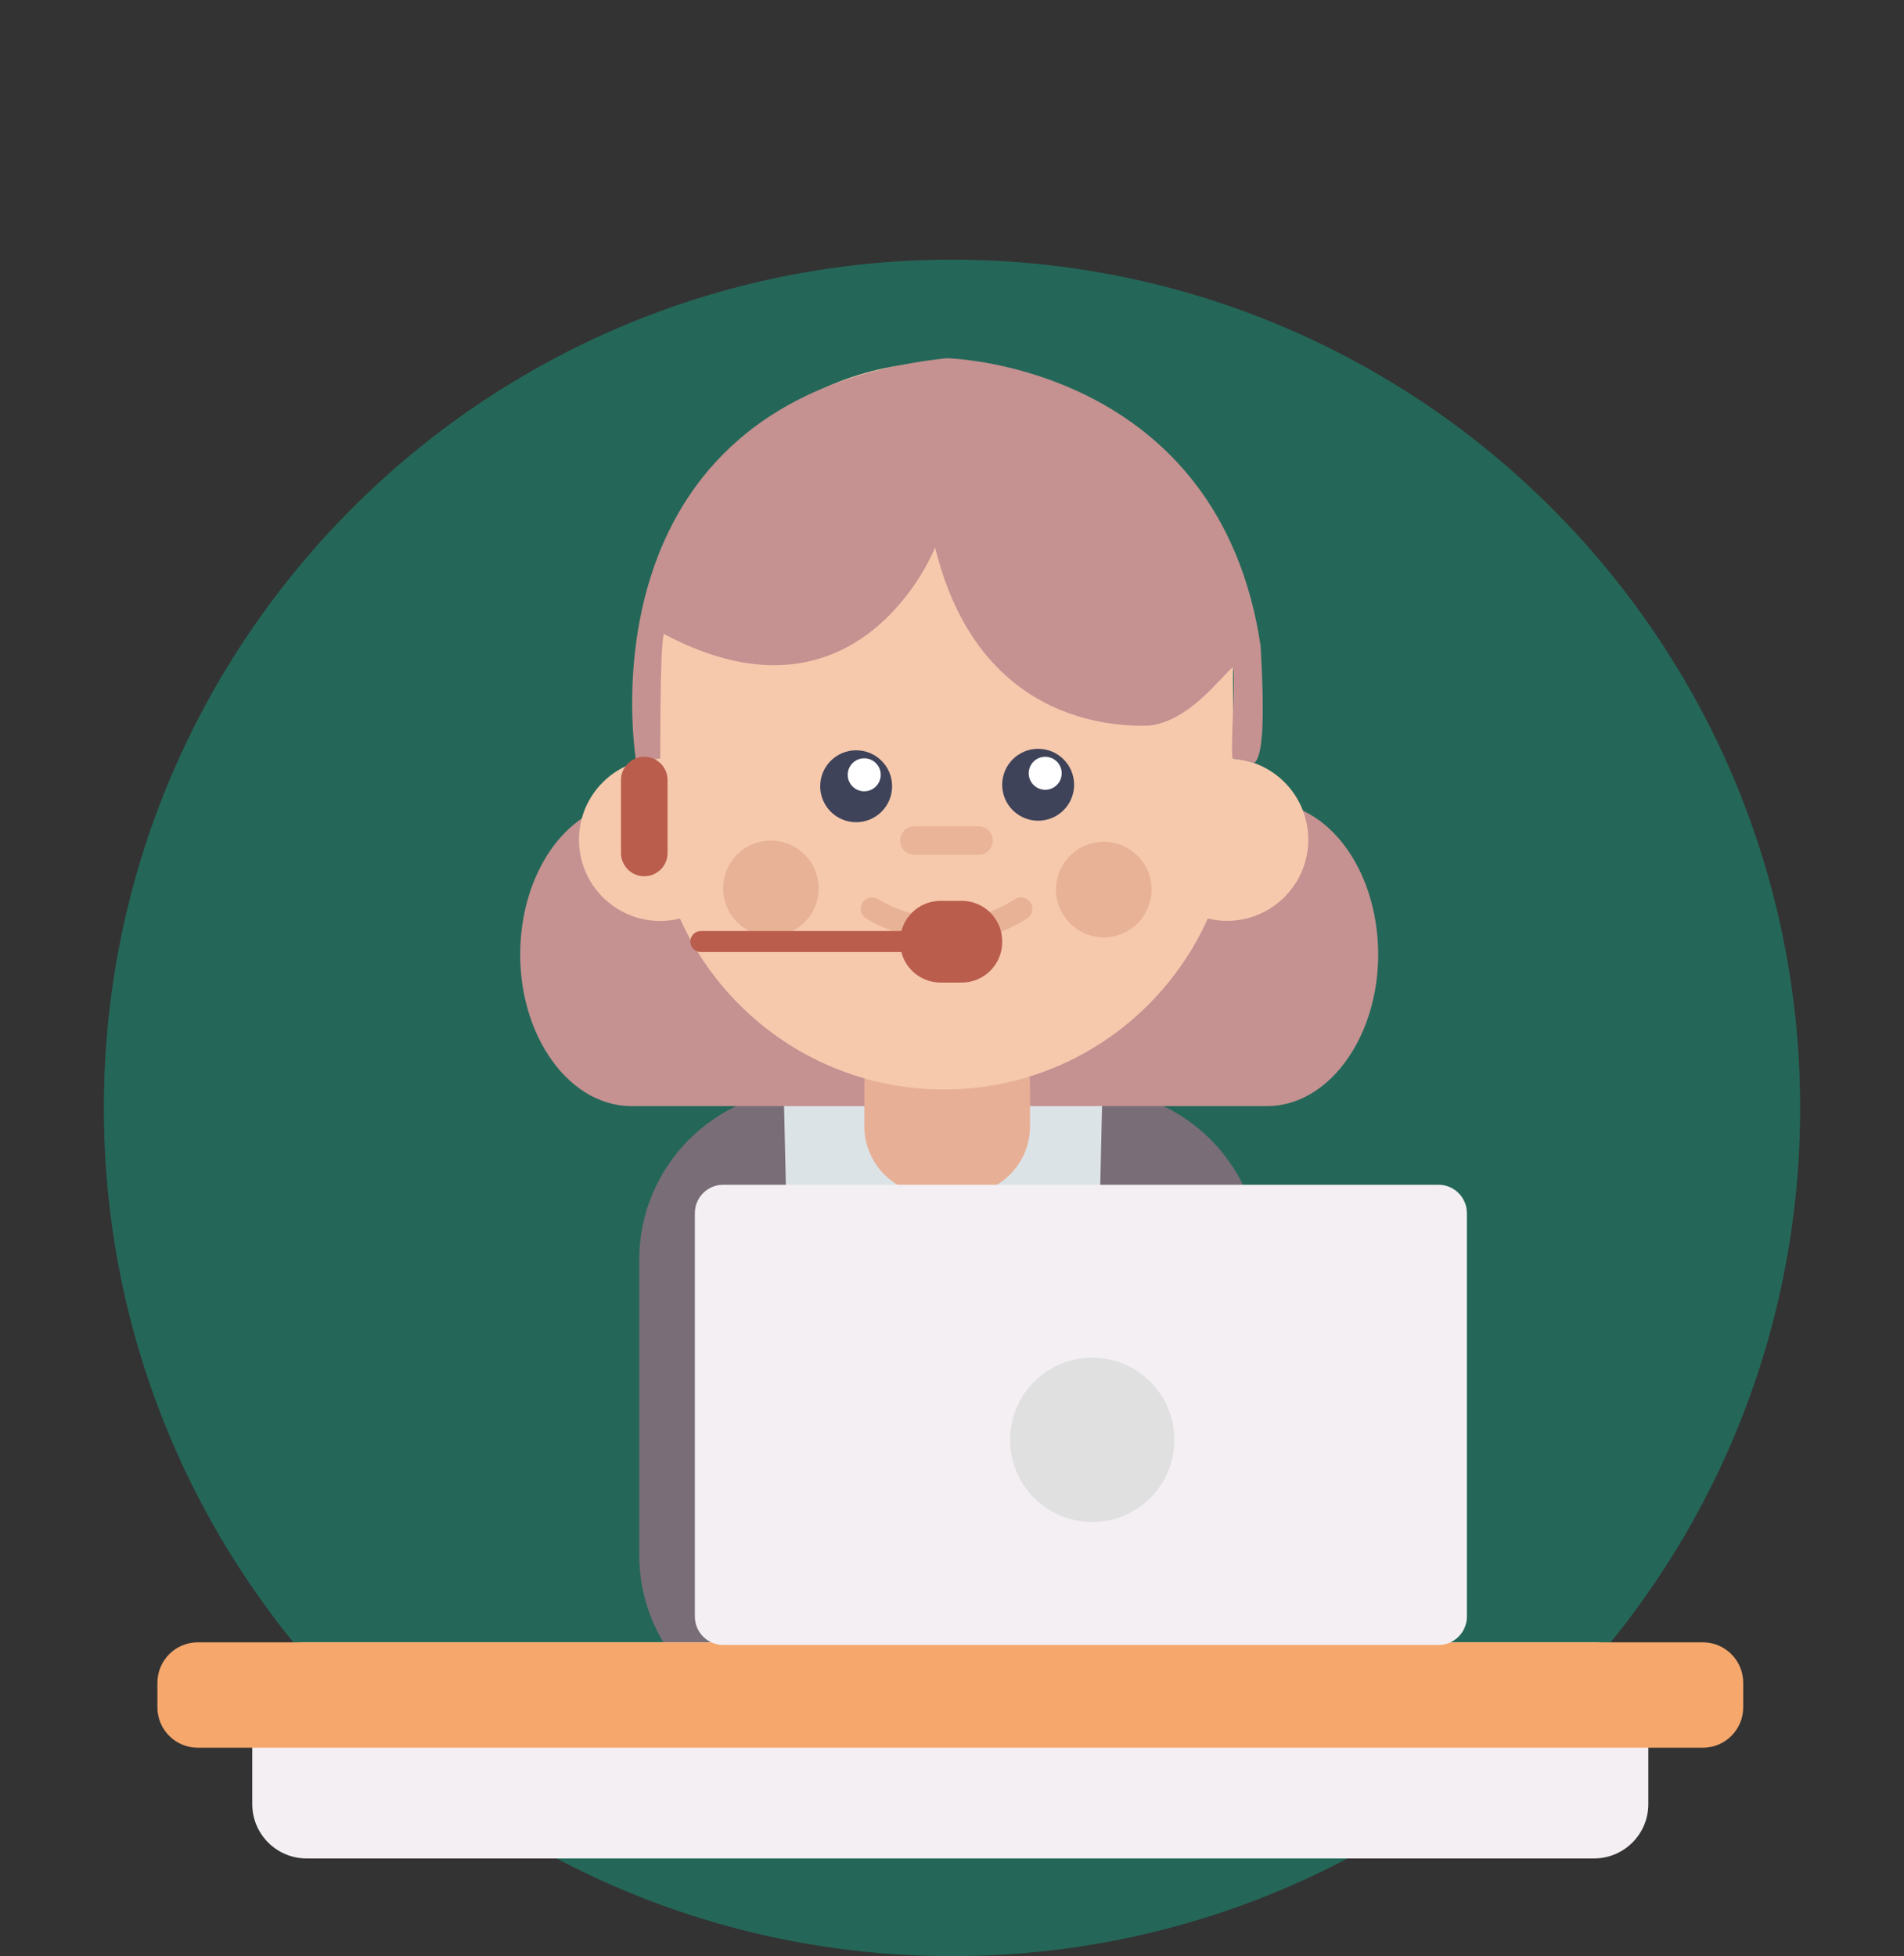
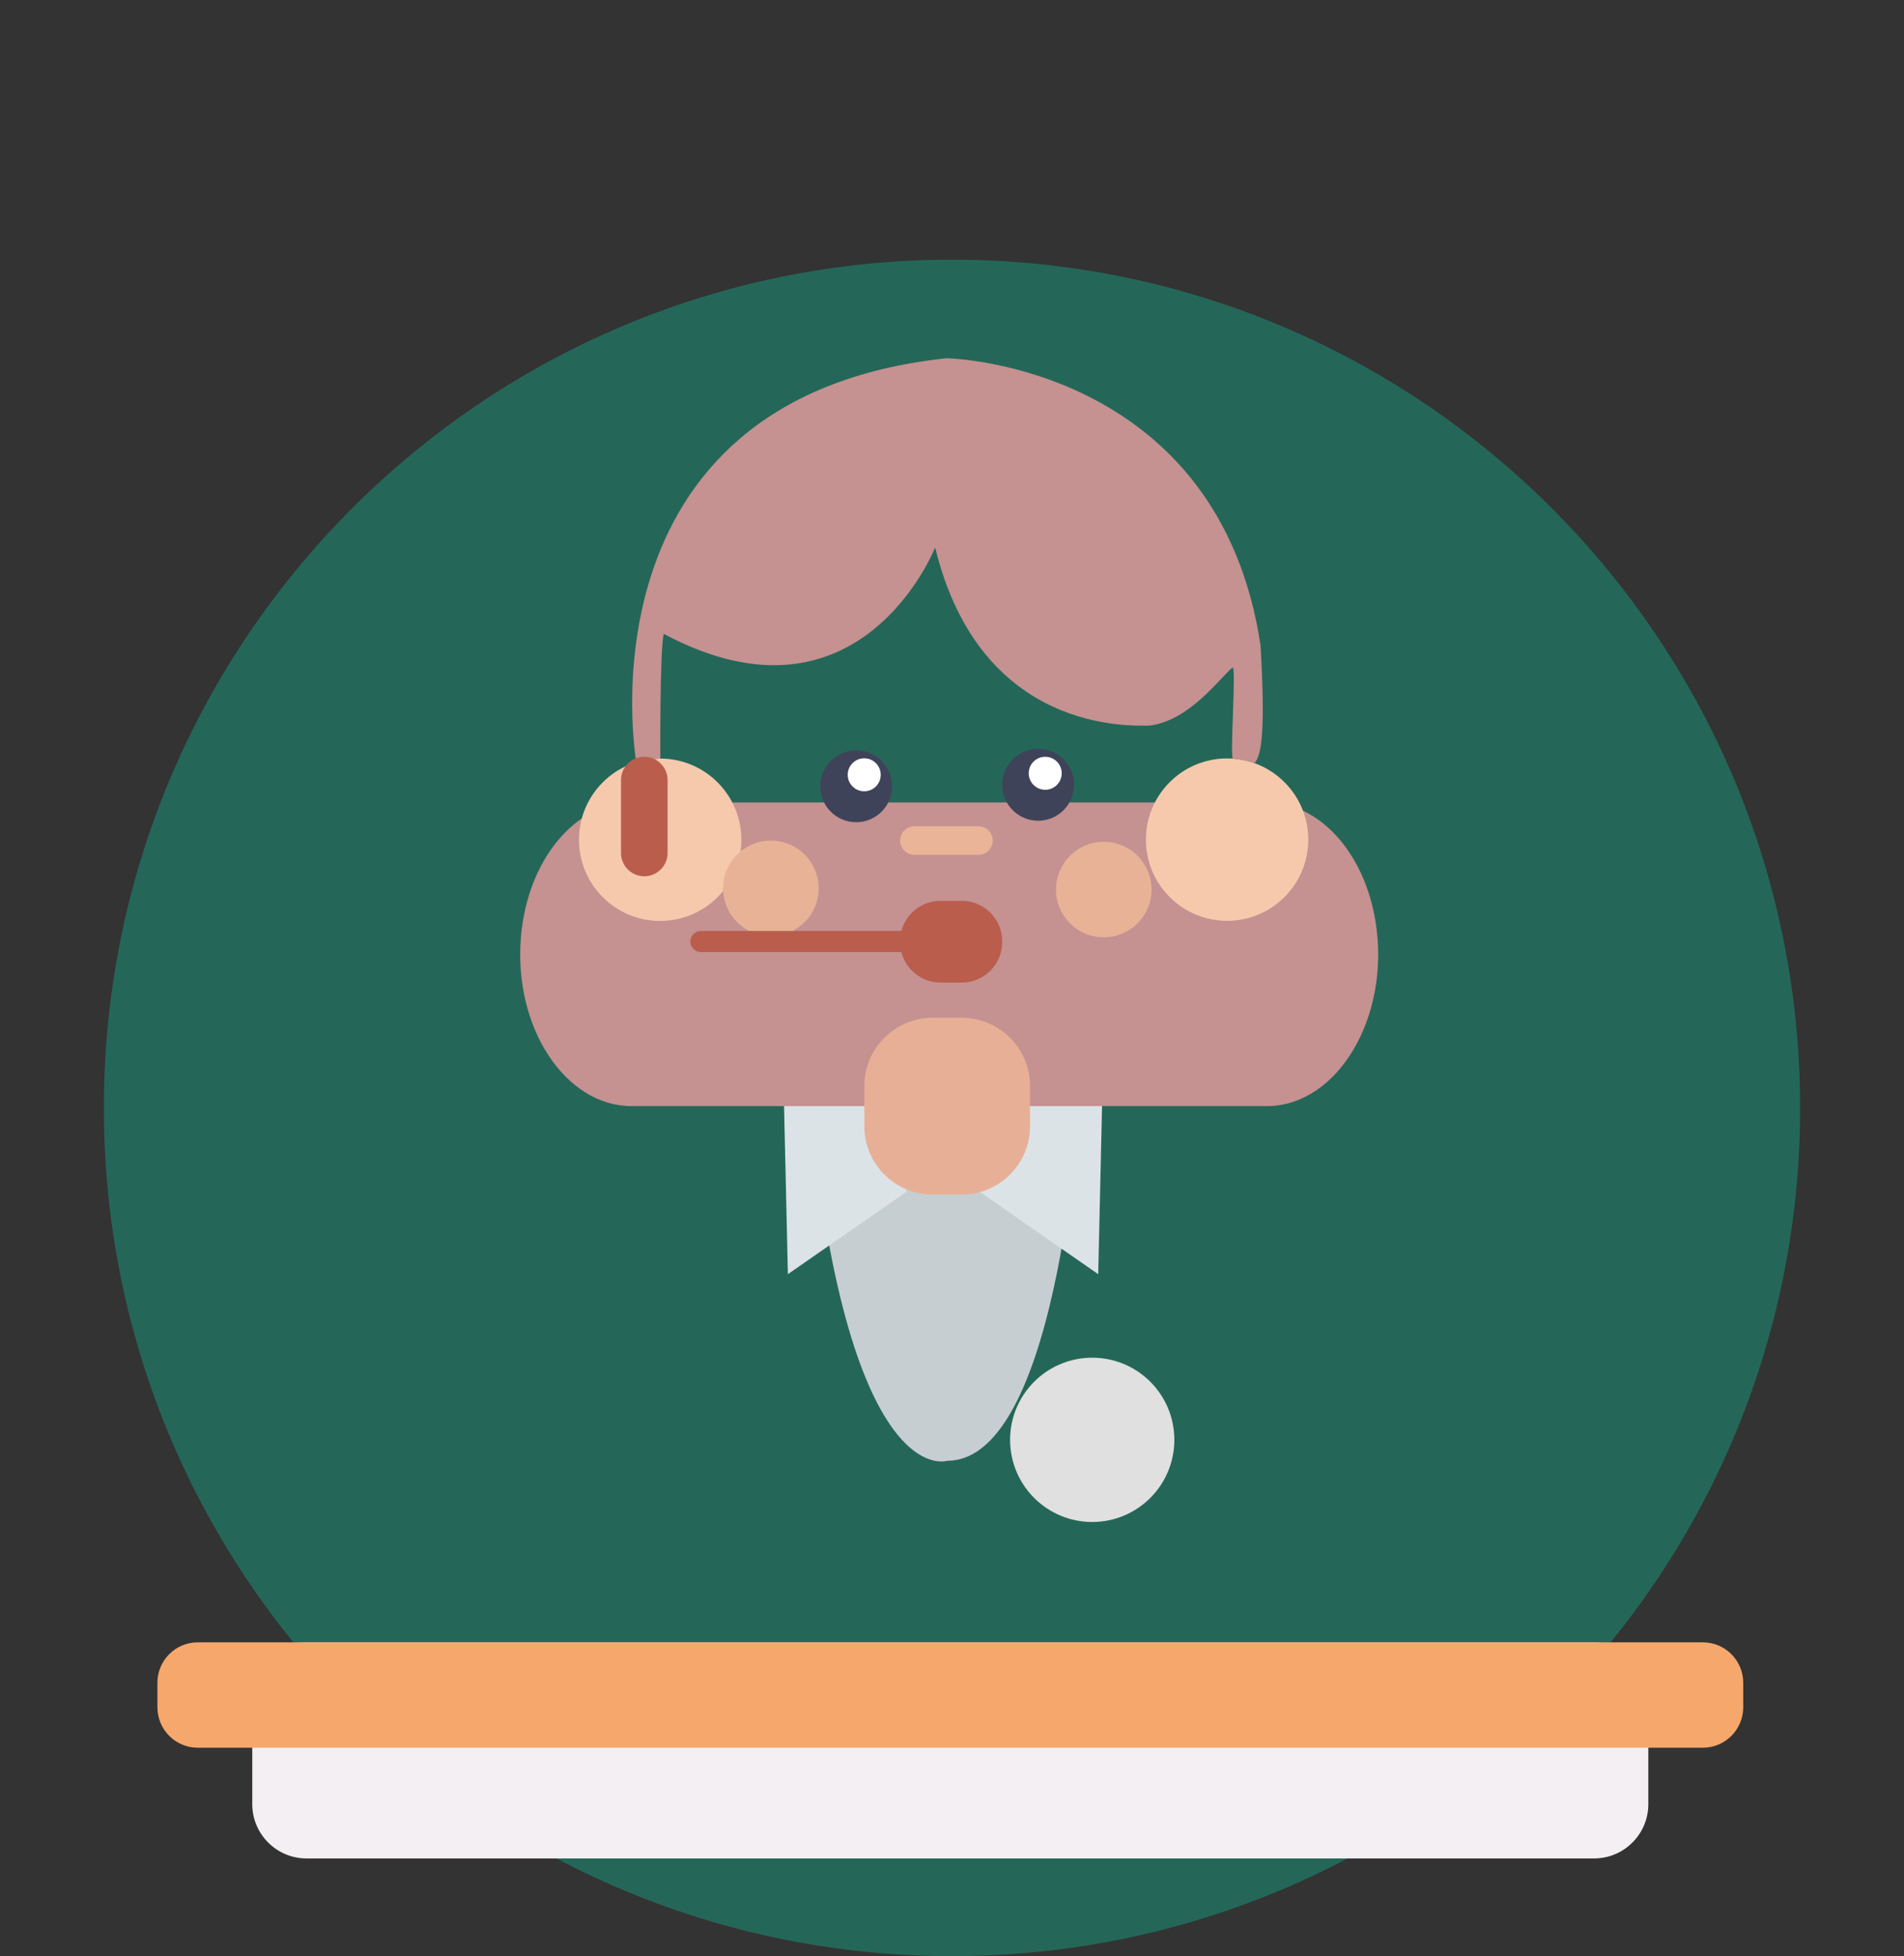
<svg xmlns="http://www.w3.org/2000/svg" width="110" height="113" viewBox="0 0 110 113" fill="none">
  <rect x="0" y="0" width="110" height="113" fill="#333333" stroke="none" />
  <path d="M55 113C82.062 113 104 91.062 104 64C104 36.938 82.062 15 55 15C27.938 15 6 36.938 6 64C6 91.062 27.938 113 55 113Z" fill="#246758" />
-   <path d="M62.966 62.934H46.781C41.34 62.934 36.93 67.344 36.93 72.785V89.818C36.93 95.259 41.34 99.669 46.781 99.669H62.966C68.407 99.669 72.817 95.259 72.817 89.818V72.785C72.817 67.344 68.407 62.934 62.966 62.934Z" fill="#796D78" />
  <path d="M46.699 62.933L48.298 61.721L60.706 61.385L62.446 62.502C62.446 62.502 61.378 84.384 54.722 84.384C54.722 84.384 48.861 86.356 46.699 62.933Z" fill="#C7CED1" />
  <path d="M56.595 68.846L63.447 73.605L63.752 60.243L58.27 60.815L56.595 68.846Z" fill="#DCE3E7" />
  <path d="M52.371 68.846L45.519 73.605L45.214 60.243L50.696 60.815L52.371 68.846Z" fill="#DCE3E7" />
  <path d="M30.095 54.142C29.661 59.344 32.651 63.898 36.495 63.898H73.177C77.291 63.898 80.35 58.724 79.472 53.253C78.824 49.226 76.206 46.355 73.177 46.355H36.493C33.217 46.355 30.462 49.706 30.095 54.142Z" fill="#C59191" />
  <path d="M55.562 58.794H53.883C51.703 58.794 49.935 60.561 49.935 62.741V65.058C49.935 67.238 51.703 69.006 53.883 69.006H55.562C57.742 69.006 59.509 67.238 59.509 65.058V62.741C59.509 60.561 57.742 58.794 55.562 58.794Z" fill="#E7B096" />
  <path d="M70.893 53.194C73.483 53.194 75.583 51.093 75.583 48.503C75.583 45.913 73.483 43.812 70.893 43.812C68.302 43.812 66.202 45.913 66.202 48.503C66.202 51.093 68.302 53.194 70.893 53.194Z" fill="#F6C9AD" />
  <path d="M38.14 53.201C40.73 53.201 42.83 51.101 42.83 48.511C42.83 45.92 40.73 43.82 38.14 43.82C35.549 43.82 33.449 45.92 33.449 48.511C33.449 51.101 35.549 53.201 38.14 53.201Z" fill="#F6C9AD" />
-   <path d="M71.235 37.623C71.235 28.397 63.757 20.918 54.531 20.918C45.305 20.918 37.826 28.397 37.826 37.623V46.228C37.826 55.455 45.305 62.934 54.531 62.934C63.757 62.934 71.235 55.455 71.235 46.228V37.623Z" fill="#F6C9AD" />
  <path d="M59.977 47.411C61.125 47.411 62.055 46.481 62.055 45.334C62.055 44.186 61.125 43.256 59.977 43.256C58.83 43.256 57.899 44.186 57.899 45.334C57.899 46.481 58.83 47.411 59.977 47.411Z" fill="#3F4359" />
  <path d="M60.385 45.623C60.911 45.623 61.338 45.197 61.338 44.67C61.338 44.144 60.911 43.717 60.385 43.717C59.858 43.717 59.432 44.144 59.432 44.67C59.432 45.197 59.858 45.623 60.385 45.623Z" fill="white" />
-   <path d="M54.835 54.39C53.132 54.372 51.464 53.907 49.999 53.039C49.861 52.941 49.767 52.794 49.735 52.628C49.704 52.463 49.737 52.291 49.828 52.149C49.919 52.007 50.062 51.906 50.225 51.866C50.389 51.826 50.562 51.85 50.709 51.934C50.878 52.041 54.748 54.446 58.65 51.934C58.797 51.846 58.972 51.818 59.138 51.857C59.305 51.895 59.45 51.998 59.543 52.141C59.635 52.285 59.668 52.459 59.635 52.627C59.601 52.795 59.503 52.943 59.362 53.039C58.017 53.922 56.444 54.391 54.835 54.39Z" fill="#E8B297" />
  <path d="M56.531 47.732H52.827C52.371 47.732 52.002 48.102 52.002 48.557C52.002 49.013 52.371 49.382 52.827 49.382H56.531C56.986 49.382 57.356 49.013 57.356 48.557C57.356 48.102 56.986 47.732 56.531 47.732Z" fill="#E9B498" />
  <path d="M49.462 47.497C50.61 47.497 51.54 46.567 51.54 45.419C51.54 44.272 50.61 43.342 49.462 43.342C48.315 43.342 47.385 44.272 47.385 45.419C47.385 46.567 48.315 47.497 49.462 47.497Z" fill="#3F4359" />
  <path d="M49.929 45.711C50.455 45.711 50.882 45.284 50.882 44.758C50.882 44.231 50.455 43.805 49.929 43.805C49.402 43.805 48.976 44.231 48.976 44.758C48.976 45.284 49.402 45.711 49.929 45.711Z" fill="white" />
  <path d="M44.536 54.079C46.061 54.079 47.297 52.843 47.297 51.318C47.297 49.794 46.061 48.558 44.536 48.558C43.011 48.558 41.775 49.794 41.775 51.318C41.775 52.843 43.011 54.079 44.536 54.079Z" fill="#E8B297" />
  <path d="M63.768 54.148C65.293 54.148 66.529 52.912 66.529 51.388C66.529 49.863 65.293 48.627 63.768 48.627C62.244 48.627 61.008 49.863 61.008 51.388C61.008 52.912 62.244 54.148 63.768 54.148Z" fill="#E8B297" />
  <path d="M54.026 31.626C54.026 31.626 49.686 42.664 38.344 36.616C38.116 37.606 38.149 43.814 38.149 43.814L36.758 44.024C36.758 44.024 33.087 23.031 54.656 20.696C55.368 20.696 70.44 21.356 72.827 37.293C73.093 41.896 72.926 43.662 72.473 44.077C72.07 43.962 71.66 43.876 71.245 43.82C71.018 43.985 71.457 38.347 71.197 38.567C70.484 39.151 68.708 41.662 66.38 41.917C65.356 41.915 56.652 42.398 54.026 31.626Z" fill="#C59191" />
  <path d="M92.093 94.872H17.71C15.978 94.872 14.574 96.276 14.574 98.008V104.22C14.574 105.952 15.978 107.356 17.71 107.356H92.093C93.825 107.356 95.229 105.952 95.229 104.22V98.008C95.229 96.276 93.825 94.872 92.093 94.872Z" fill="#F3EFF3" />
  <path d="M98.376 94.872H11.428C10.139 94.872 9.094 95.917 9.094 97.207V98.627C9.094 99.916 10.139 100.961 11.428 100.961H98.376C99.665 100.961 100.711 99.916 100.711 98.627V97.207C100.711 95.917 99.665 94.872 98.376 94.872Z" fill="#F6A76C" />
-   <path d="M83.105 68.439H41.785C40.879 68.439 40.144 69.175 40.144 70.081V93.384C40.144 94.291 40.879 95.026 41.785 95.026H83.105C84.012 95.026 84.747 94.291 84.747 93.384V70.081C84.747 69.175 84.012 68.439 83.105 68.439Z" fill="#F3EFF3" />
  <path d="M63.101 87.92C65.722 87.92 67.846 85.795 67.846 83.175C67.846 80.554 65.722 78.43 63.101 78.43C60.481 78.43 58.356 80.554 58.356 83.175C58.356 85.795 60.481 87.92 63.101 87.92Z" fill="#E0E0E0" />
  <path d="M55.564 52.039H54.337C53.047 52.039 52.002 53.084 52.002 54.374V54.424C52.002 55.714 53.047 56.759 54.337 56.759H55.564C56.853 56.759 57.899 55.714 57.899 54.424V54.374C57.899 53.084 56.853 52.039 55.564 52.039Z" fill="#BA5D4D" />
  <path d="M53.689 53.78H40.493C40.156 53.78 39.884 54.053 39.884 54.389C39.884 54.725 40.156 54.998 40.493 54.998H53.689C54.025 54.998 54.298 54.725 54.298 54.389C54.298 54.053 54.025 53.78 53.689 53.78Z" fill="#BA5D4D" />
  <path d="M37.223 43.717H37.221C36.479 43.717 35.877 44.319 35.877 45.061V49.275C35.877 50.017 36.479 50.619 37.221 50.619H37.223C37.966 50.619 38.568 50.017 38.568 49.275V45.061C38.568 44.319 37.966 43.717 37.223 43.717Z" fill="#BA5D4D" />
</svg>